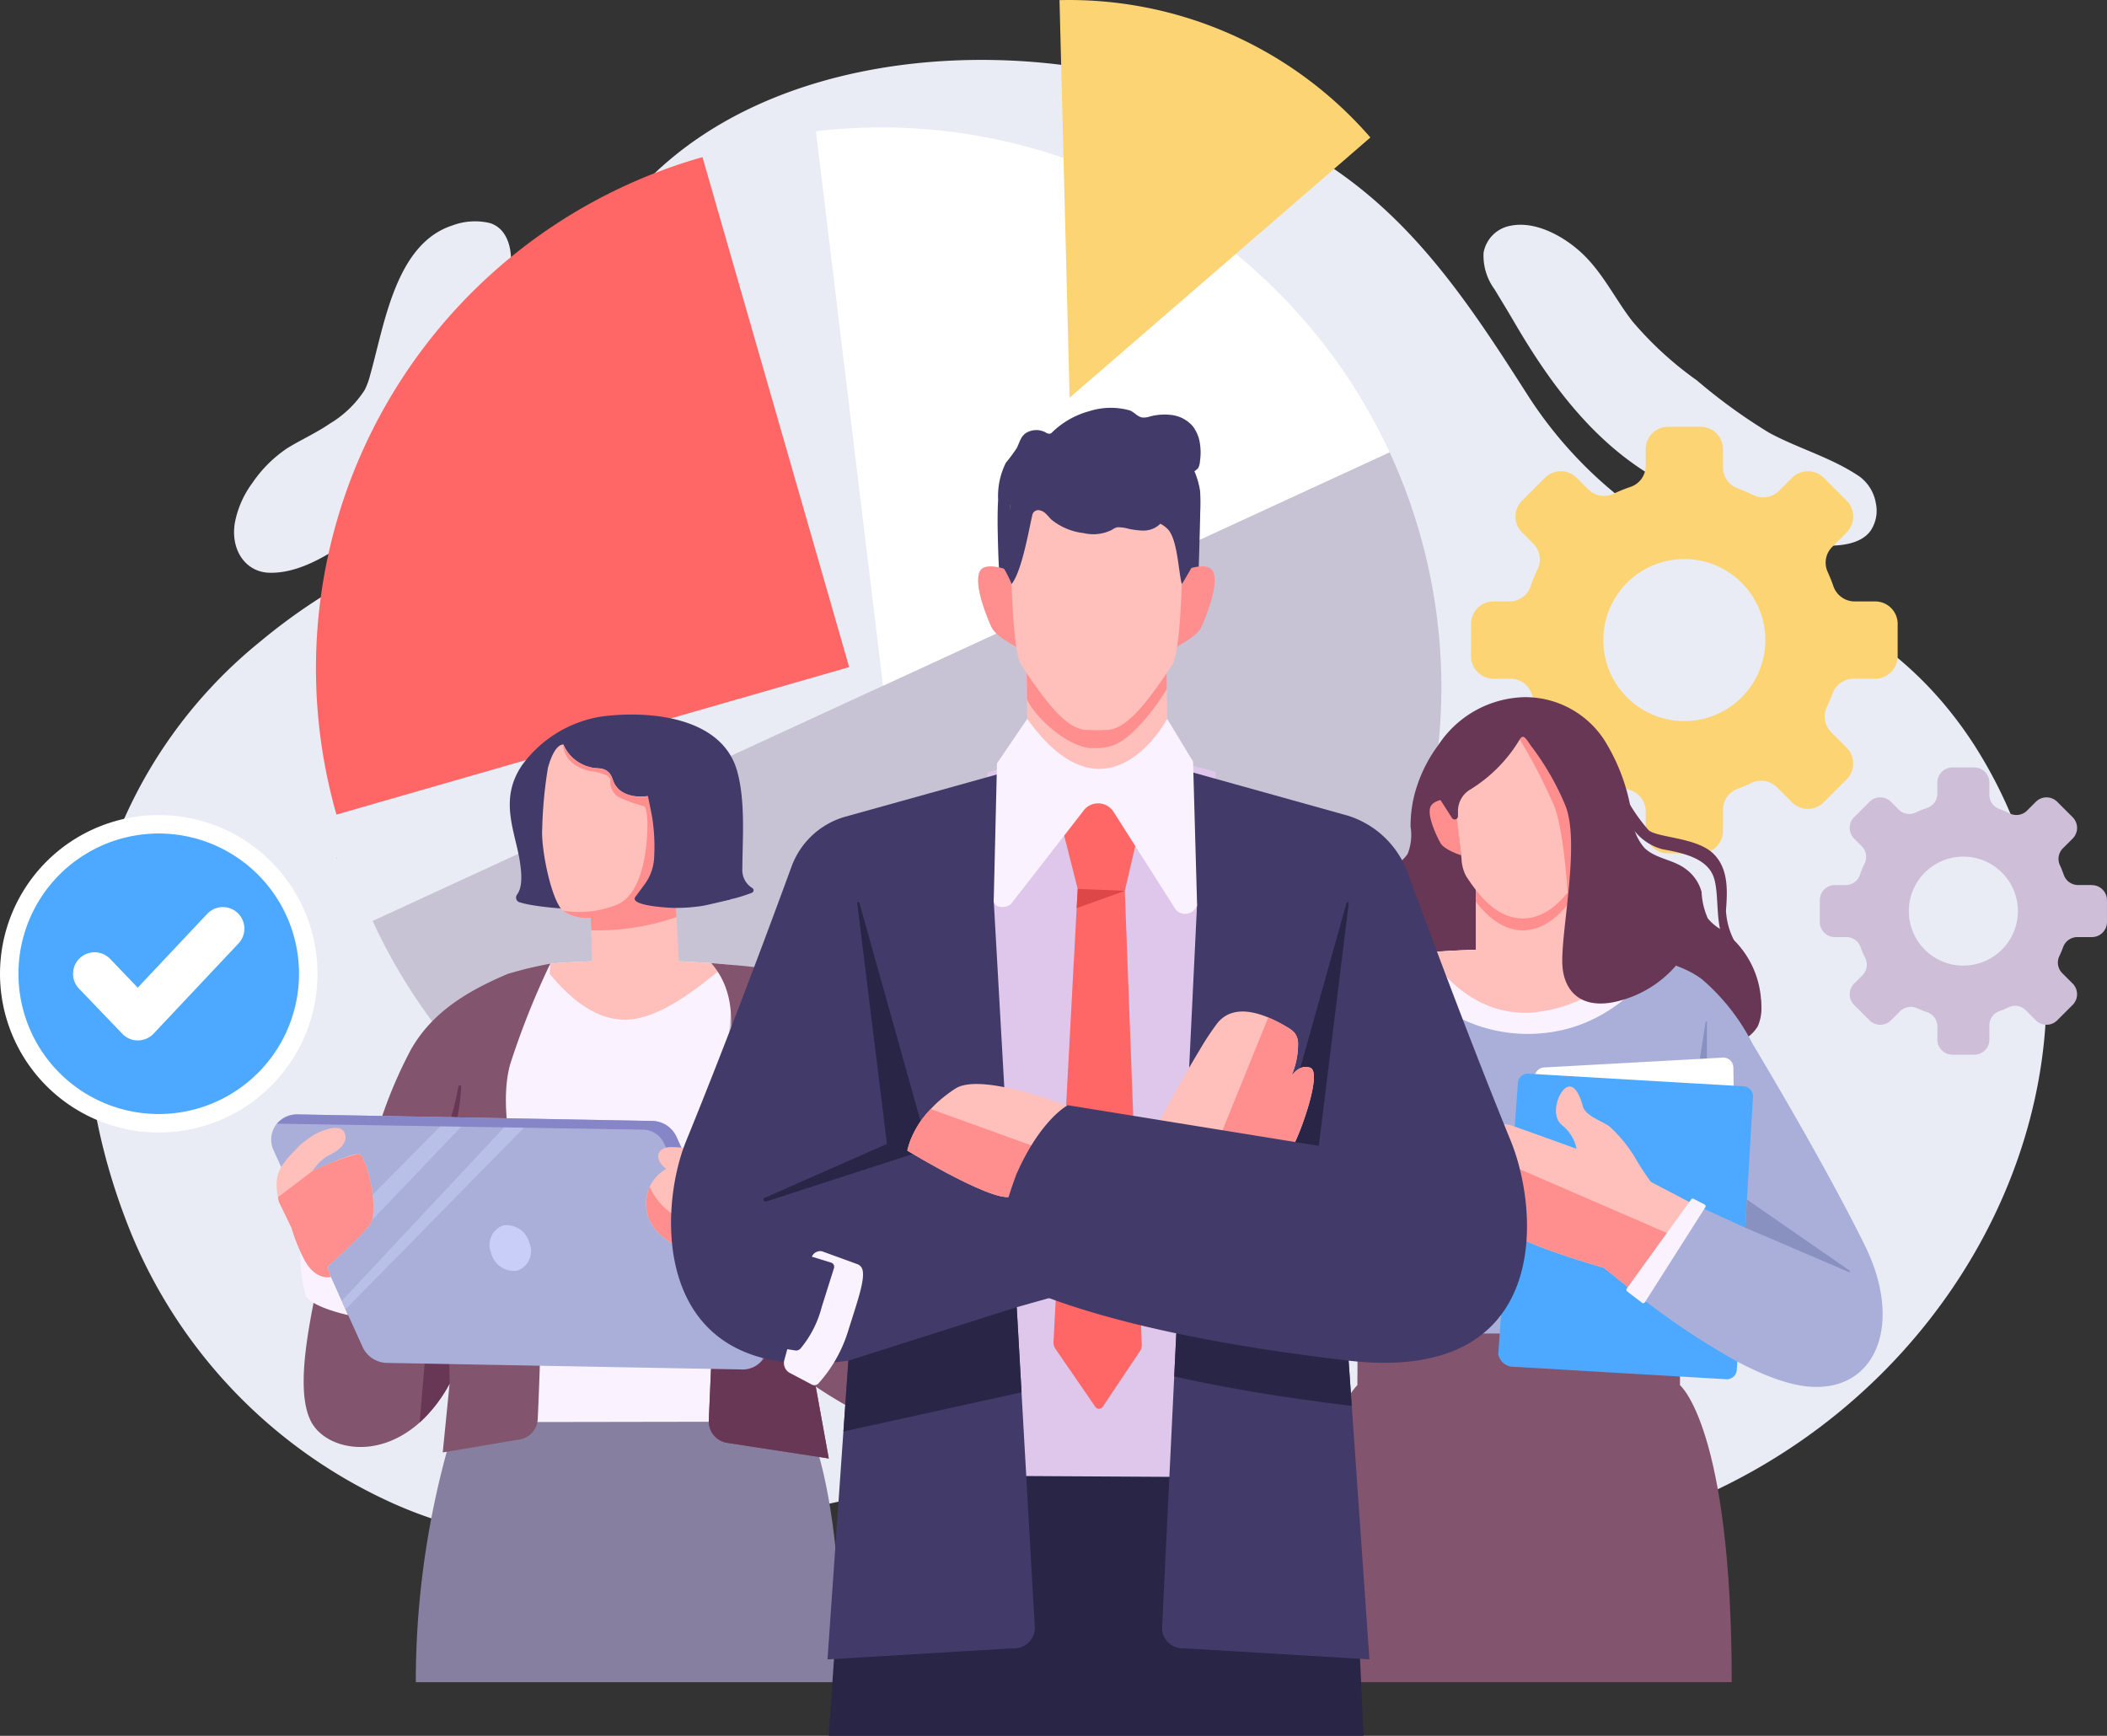
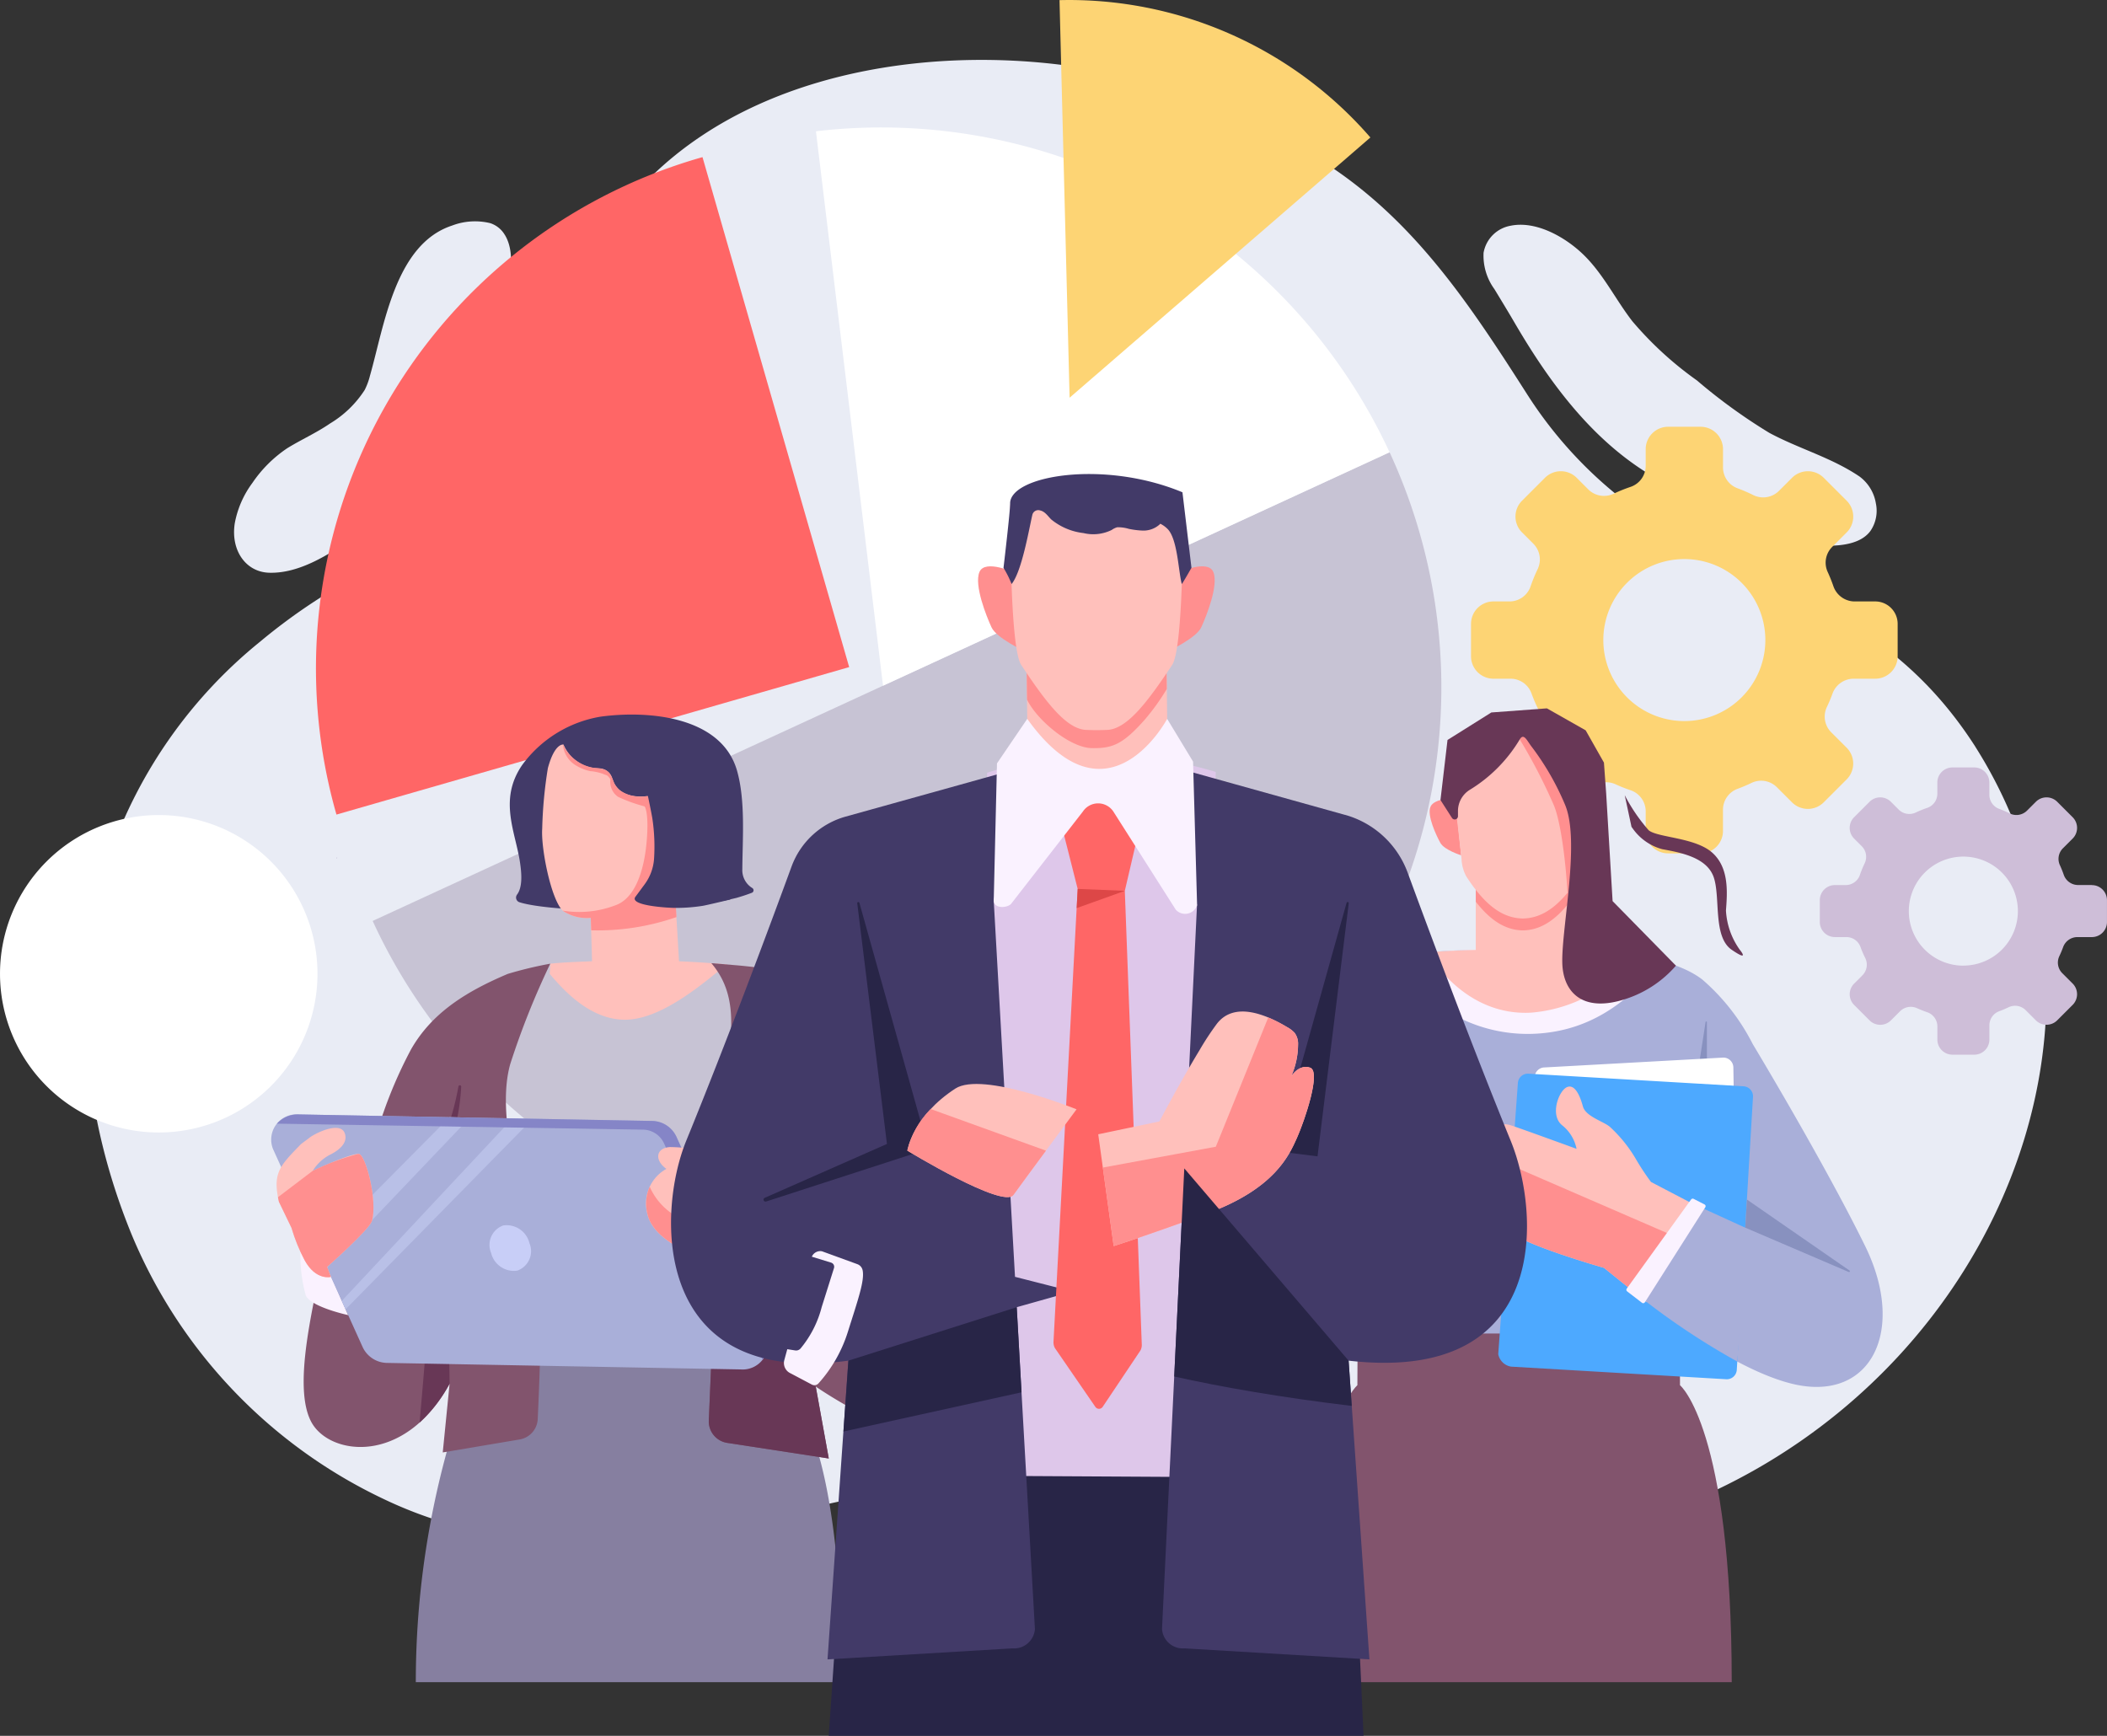
<svg xmlns="http://www.w3.org/2000/svg" xmlns:xlink="http://www.w3.org/1999/xlink" width="194.196" height="160" viewBox="0 0 194.196 160">
  <rect x="0" y="0" width="194.196" height="160" fill="#333333" stroke="none" />
  <defs>
    <clipPath id="a">
      <rect width="194.196" height="160" fill="none" />
    </clipPath>
    <clipPath id="b">
      <rect width="194.195" height="160" fill="none" />
    </clipPath>
    <clipPath id="c">
      <rect width="29.261" height="29.261" fill="none" />
    </clipPath>
    <clipPath id="d">
      <path d="M364.4,671.67c.369,1.741,2.293,2.961,4.286,3.831,0,0-2.215,4.094,3.019,6.378a64.051,64.051,0,0,0,6.592,2.649,6.048,6.048,0,0,0,2.883-2.867l-10.432-4.8c.467-1.259.14-3.545-2.752-4.5a5.843,5.843,0,0,1-3.372-3.147,3.77,3.77,0,0,0-.223,2.45" transform="translate(-364.293 -669.22)" fill="none" />
    </clipPath>
    <linearGradient id="e" x1="-2.745" y1="2.472" x2="-2.737" y2="2.472" gradientUnits="objectBoundingBox">
      <stop offset="0" stop-color="#ffc0bb" />
      <stop offset="0.277" stop-color="#ffb7b3" />
      <stop offset="0.71" stop-color="#ffa19f" />
      <stop offset="1" stop-color="#ff8f8f" />
    </linearGradient>
    <clipPath id="g">
      <path d="M159.925,652.251l-3.2,2.431c.025.134.054.273.087.419l1.164,2.413a15.873,15.873,0,0,0,1.211,2.984c1.039,1.9,2.414,1.532,2.414,1.532l-.348-.923s3.881-3.43,4.127-4.23c.541-1.758-.543-6.049-1.192-6.175a.43.43,0,0,0-.082-.007,22.737,22.737,0,0,0-4.181,1.555" transform="translate(-156.724 -650.696)" fill="none" />
    </clipPath>
    <linearGradient id="h" x1="-1.609" y1="3.712" x2="-1.598" y2="3.712" xlink:href="#e" />
    <clipPath id="j">
      <path d="M846.663,660.9c1.013,1.3,8.928,3.546,8.928,3.546l3.1,2.5,1.155-.049,1.971-4.29.159-1.121-15.924-6.9c.091,2.049-.124,5.379.605,6.315" transform="translate(-846.058 -654.586)" fill="none" />
    </clipPath>
    <linearGradient id="k" x1="-7.246" y1="3.36" x2="-7.238" y2="3.36" xlink:href="#e" />
    <clipPath id="m">
      <path d="M632.208,585.66l-10.416,1.921,1,7.234s2.413-.735,8.607-3,7.557-5.345,8.274-6.949,2.248-6.109,1.239-6.488-1.747.77-1.747.77a7.325,7.325,0,0,0,.622-2.916,1.673,1.673,0,0,0-.323-1.076,2.677,2.677,0,0,0-.669-.512,13.759,13.759,0,0,0-1.754-.9Z" transform="translate(-621.793 -573.749)" fill="none" />
    </clipPath>
    <linearGradient id="n" x1="-3.434" y1="2.484" x2="-3.429" y2="2.484" xlink:href="#e" />
    <clipPath id="p">
      <path d="M511.565,629.189s8.844,5.393,9.785,4.082c.44-.613,1.737-2.374,2.994-4.077l-10.624-3.837a8.033,8.033,0,0,0-2.155,3.832" transform="translate(-511.565 -625.357)" fill="none" />
    </clipPath>
    <linearGradient id="q" x1="-6.357" y1="3.996" x2="-6.345" y2="3.996" xlink:href="#e" />
  </defs>
  <g clip-path="url(#a)">
    <g clip-path="url(#b)">
      <path d="M156.923,125.992a2.439,2.439,0,0,0-1.342-1.081,5.933,5.933,0,0,0-3.528.225c-5.232,1.721-6.239,9.214-7.557,13.832a6.246,6.246,0,0,1-.488,1.319,9.762,9.762,0,0,1-3.188,3.086c-1.279.879-2.652,1.482-3.957,2.288a11.883,11.883,0,0,0-3.209,3.2,8.976,8.976,0,0,0-1.62,3.714c-.389,2.5,1.018,4.5,3.18,4.558,2.738.08,5.456-1.62,7.953-3.367a26.758,26.758,0,0,0,6.077-5.948,46.706,46.706,0,0,0,5.093-9.527c.7-1.625,1.457-3.218,2.067-4.869.864-2.337,1.687-5.533.52-7.432" transform="translate(-110.396 -104.341)" fill="#e9ecf5" />
      <path d="M872.458,152.4a3.842,3.842,0,0,0-1.509-2.468c-2.6-1.759-5.6-2.56-8.319-4.027a51.292,51.292,0,0,1-6.666-4.83,32.231,32.231,0,0,1-5.953-5.458c-1.58-2.043-2.712-4.442-4.609-6.233-1.635-1.544-4.27-3.04-6.6-2.567a3.073,3.073,0,0,0-2.5,2.494,5.248,5.248,0,0,0,1,3.351c.648,1.068,1.3,2.134,1.927,3.213,3.027,5.167,6.708,10.209,11.8,13.507.6.386,1.218.725,1.82,1.1a67.9,67.9,0,0,0,6.3,3.89,19.029,19.029,0,0,0,6.7,1.826c1.811.151,4.881.435,6.114-1.253a3.3,3.3,0,0,0,.494-2.548" transform="translate(-699.566 -106.011)" fill="#e9ecf5" />
      <path d="M222.451,97.084c-7.361-11.457-16.933-13.864-27-19.18a38.807,38.807,0,0,1-14.307-13.3c-4.9-7.669-9.745-15.092-17.285-20.411a56.873,56.873,0,0,0-24.283-9.763C124.353,32.168,105.765,35.62,96.6,49.1,91.592,56.468,90.9,66,85.076,73.006c-2.8,3.371-6.586,5.7-10.446,7.671A53.779,53.779,0,0,0,64.385,87.4a43.975,43.975,0,0,0-13.86,19.658c-3.66,11.015-2.6,23.1,1.535,33.825.174.45.351.9.537,1.343a46.861,46.861,0,0,0,23.046,24.16c20.494,9.877,40.81-1.936,60.523-2.46a26.068,26.068,0,0,1,12.661,2.654c56.989,20.638,96.413-33.5,73.623-69.492" transform="translate(-40.396 -28.267)" fill="#e9ecf5" />
      <path d="M227.219,135.614,213.7,88.606l-.175.049a48.989,48.989,0,0,0-33.562,60.552Z" transform="translate(-148.953 -74.122)" fill="#f66" />
      <path d="M189.848,483.583l.019.079.026-.09Z" transform="translate(-158.814 -404.523)" fill="#867fa0" />
      <path d="M303.84,255.014l-46.687,21.52-47.038,21.681a51.6,51.6,0,0,0,93.794-43.055c-.023-.049-.046-.1-.069-.146" transform="translate(-175.768 -213.327)" fill="#c7c3d4" />
      <path d="M460.048,72.216l6.182,51.106,46.687-21.52a51.62,51.62,0,0,0-52.869-29.586" transform="translate(-384.845 -60.115)" fill="#fff" />
      <path d="M626.026,12.672A36.751,36.751,0,0,0,597.374.012l.93,36.647Z" transform="translate(-499.722 0)" fill="#fdd474" />
      <g transform="translate(0 75.128)" style="mix-blend-mode:soft-light;isolation:isolate">
        <g clip-path="url(#c)">
          <path d="M29.261,474.218a14.63,14.63,0,1,1-14.63-14.63,14.63,14.63,0,0,1,14.63,14.63" transform="translate(0 -459.588)" fill="#fff" />
        </g>
      </g>
-       <path d="M36.264,482.924a12.929,12.929,0,1,1-12.929-12.929,12.929,12.929,0,0,1,12.929,12.929" transform="translate(-8.705 -393.166)" fill="#4da9ff" />
      <path d="M47.172,523.789a1.985,1.985,0,0,1-1.432-.61l-3.992-4.156a1.985,1.985,0,1,1,2.864-2.75l2.545,2.65,6.4-6.8a1.985,1.985,0,0,1,2.891,2.721l-7.83,8.318a1.985,1.985,0,0,1-1.436.625Z" transform="translate(-34.461 -427.886)" fill="#fff" />
      <path d="M866.646,256.753h-1.872a2.081,2.081,0,0,1-1.975-1.385q-.234-.678-.53-1.325a2.046,2.046,0,0,1,.4-2.305l1.346-1.346a2.068,2.068,0,0,0,0-2.924l-2.112-2.112a2.068,2.068,0,0,0-2.924,0l-1.2,1.2a2.06,2.06,0,0,1-2.372.393,14.748,14.748,0,0,0-1.459-.63,2.053,2.053,0,0,1-1.33-1.931v-1.668a2.068,2.068,0,0,0-2.068-2.068H847.56a2.068,2.068,0,0,0-2.068,2.068v1.519a2.054,2.054,0,0,1-1.384,1.95,14.6,14.6,0,0,0-1.591.643,2.053,2.053,0,0,1-2.325-.416l-1.061-1.061a2.068,2.068,0,0,0-2.924,0l-2.112,2.112a2.068,2.068,0,0,0,0,2.924l1.034,1.034a2.053,2.053,0,0,1,.411,2.336,14.616,14.616,0,0,0-.663,1.618,2.052,2.052,0,0,1-1.947,1.373h-1.469a2.068,2.068,0,0,0-2.068,2.068v2.987a2.068,2.068,0,0,0,2.068,2.068h1.565a2.051,2.051,0,0,1,1.933,1.335,14.659,14.659,0,0,0,.657,1.53,2.058,2.058,0,0,1-.394,2.37l-1.127,1.126a2.068,2.068,0,0,0,0,2.924l2.112,2.112a2.068,2.068,0,0,0,2.924,0l1.253-1.253a2.085,2.085,0,0,1,2.347-.405q.658.3,1.35.535a2.054,2.054,0,0,1,1.411,1.937v1.82a2.068,2.068,0,0,0,2.068,2.068h2.987a2.068,2.068,0,0,0,2.068-2.068v-1.968a2.052,2.052,0,0,1,1.358-1.918q.658-.244,1.285-.547a2.05,2.05,0,0,1,2.333.413l1.385,1.384a2.067,2.067,0,0,0,2.924,0l2.112-2.112a2.068,2.068,0,0,0,0-2.924l-1.412-1.411a2.05,2.05,0,0,1-.418-2.323q.3-.622.535-1.276a2.082,2.082,0,0,1,1.963-1.35h1.966a2.068,2.068,0,0,0,2.068-2.068V258.82a2.068,2.068,0,0,0-2.068-2.068M849.053,267.78a7.467,7.467,0,1,1,7.467-7.467,7.467,7.467,0,0,1-7.467,7.467" transform="translate(-693.813 -201.314)" fill="#fdd474" />
      <path d="M1051.12,443.6h-1.259a1.4,1.4,0,0,1-1.33-.932q-.157-.457-.357-.892a1.377,1.377,0,0,1,.267-1.552l.906-.906a1.391,1.391,0,0,0,0-1.968l-1.422-1.422a1.392,1.392,0,0,0-1.969,0l-.808.808a1.387,1.387,0,0,1-1.6.265,9.852,9.852,0,0,0-.982-.424,1.382,1.382,0,0,1-.895-1.3v-1.123a1.392,1.392,0,0,0-1.392-1.392h-2.011a1.392,1.392,0,0,0-1.392,1.392v1.022a1.382,1.382,0,0,1-.931,1.313,9.844,9.844,0,0,0-1.071.433,1.382,1.382,0,0,1-1.565-.28l-.714-.714a1.392,1.392,0,0,0-1.968,0l-1.422,1.422a1.392,1.392,0,0,0,0,1.968l.7.7a1.382,1.382,0,0,1,.276,1.573,9.83,9.83,0,0,0-.446,1.089,1.382,1.382,0,0,1-1.311.924h-.989a1.392,1.392,0,0,0-1.392,1.392v2.01a1.392,1.392,0,0,0,1.392,1.392h1.053a1.381,1.381,0,0,1,1.3.9,9.832,9.832,0,0,0,.443,1.03,1.386,1.386,0,0,1-.266,1.6l-.758.758a1.392,1.392,0,0,0,0,1.969l1.422,1.422a1.392,1.392,0,0,0,1.968,0l.843-.843a1.4,1.4,0,0,1,1.58-.273q.444.2.909.36a1.383,1.383,0,0,1,.95,1.3v1.225a1.392,1.392,0,0,0,1.392,1.392h2.011a1.392,1.392,0,0,0,1.392-1.392v-1.325a1.381,1.381,0,0,1,.914-1.291q.443-.164.865-.368a1.38,1.38,0,0,1,1.57.278l.932.932a1.392,1.392,0,0,0,1.969,0l1.422-1.422a1.392,1.392,0,0,0,0-1.969l-.95-.95a1.38,1.38,0,0,1-.281-1.564q.2-.419.36-.859a1.4,1.4,0,0,1,1.321-.909h1.323a1.392,1.392,0,0,0,1.392-1.392V445a1.392,1.392,0,0,0-1.392-1.392m-11.843,7.424A5.026,5.026,0,1,1,1044.3,446a5.027,5.027,0,0,1-5.027,5.027" transform="translate(-858.317 -362.022)" fill="#cebed8" />
      <path d="M241.13,752.168l12.509.012,15.278-.012.028,5.573s4.766,3.785,4.766,26.526H234.443a80.25,80.25,0,0,1,6.687-32.1" transform="translate(-196.119 -629.212)" fill="#867fa0" />
-       <path d="M300.653,541.975q-2.423-.228-4.855-.339-4.315-.192-8.635,0c-1.177.051-2.353.087-3.511.211v.076c-6.232,4.2-5.269,16.747-4.945,18.219.71,3.219,3.312,20.763,2.812,23.952l17.436-.028c.076-4.986.4-25.534.511-27.453.1-1.641.839-10.494,1.188-14.633" transform="translate(-232.936 -453.015)" fill="#faf2ff" />
      <path d="M288.085,419.538a.453.453,0,0,0,.216.7c2.026.649,7.643.814,8.978.734,2.007-.12,3.959-.34,5.966-.458a23.181,23.181,0,0,0,5.069-.677c.471-.136.949-.289,1.418-.471a.246.246,0,0,0,.04-.434,1.93,1.93,0,0,1-.923-1.744c.02-2.817.3-6.359-.5-9.115-1.459-4.991-8.231-5.538-12.584-4.936a11.249,11.249,0,0,0-7.213,4.463c-2.211,3.232-.581,6.2-.182,9.049.106.754.274,2.15-.283,2.884" transform="translate(-240.431 -337.075)" fill="#423a68" />
      <path d="M318.856,428.27c.415-1.084.8-2.784-.286-3.384a10.669,10.669,0,0,0-3.313-.3c-2.163.2-2.9-.809-3.145-1.657a1.272,1.272,0,0,0-1.217-.91,3.558,3.558,0,0,1-3.272-2.194s-.8-.2-1.442,2.167a40.538,40.538,0,0,0-.523,5.587c-.125,1.754.786,6.443,1.88,7.553a3.943,3.943,0,0,0,2.592.666c.039,1.141.123,3.706.132,4.723l8.049.027-.388-6.572.225-4.769a2.28,2.28,0,0,0,.708-.937" transform="translate(-255.684 -351.194)" fill="#ffc0bb" />
      <path d="M322.106,541.64q-1.98-.088-3.962-.095h-.511q-2.082,0-4.162.092c-1.177.051-2.353.087-3.511.211v.076a7.424,7.424,0,0,1-.057.853c1.39,1.66,3.773,4.185,6.863,4.235,3.446.055,7.458-3.5,9.462-5.1q-2.058-.179-4.123-.274" transform="translate(-259.244 -453.018)" fill="#ffc0bb" />
      <path d="M190.575,561.788c-.35-1.588-1.233-5.927-.317-9.142a73.3,73.3,0,0,1,3.686-9.246,35.774,35.774,0,0,0-3.914.94c-3.72,1.577-6.954,3.516-8.916,6.956a41.2,41.2,0,0,0-3.526,9.055l-4.037,7.132c-.691,4.818-3.675,14.36-1.629,18.164,1.663,3.093,8.583,4.061,12.744-3.533l-.631,6.335,7.085-1.194a2.005,2.005,0,0,0,1.67-1.885c.148-3.212.429-10.258.161-12.266-.434-3.238-1.665-8.1-2.376-11.316" transform="translate(-143.228 -454.571)" fill="#82546d" />
      <path d="M428.287,574.65c-2.763-5.193-5.748-9.353-9.976-19.211a26.544,26.544,0,0,0-5.979-8.764c-2.631-2.482-6.172-2.975-9.659-3.328l-.354-.033-2.462-.208c3,3.5,1.506,7.879,1.144,12.474-.086,1.1-.149,1.935-.173,2.338-.1,1.619-.941,21.242-1.2,27.338a2.005,2.005,0,0,0,1.7,2.068l9.356,1.437-1.2-6.626s11.255,7.877,17.537,4.945c4.063-1.9,3.443-8.349,1.271-12.432" transform="translate(-334.297 -454.326)" fill="#82546d" />
      <path d="M473.648,711.132l-.194,1.4a126.019,126.019,0,0,1,13.331,2.291,116.918,116.918,0,0,0-13.136-3.686" transform="translate(-396.059 -594.884)" fill="#683756" />
      <path d="M449.835,618.37l-1.9,3.942v14.624l1.7-1.147-.481-12.99.95-4.336a.142.142,0,0,0-.268-.092" transform="translate(-374.713 -517.218)" fill="#683756" />
      <path d="M239.14,618.052a19.84,19.84,0,0,0,1.256-5.975.129.129,0,0,0-.255-.032,25.173,25.173,0,0,1-1.506,5.167,19.988,19.988,0,0,0-1.33,10.667s.1,3.164.1,4.22c-.007,1.184-.485,6.866-.847,10.935a13.37,13.37,0,0,0,2.769-3.584l-.186-13.608a12.127,12.127,0,0,1,0-7.79" transform="translate(-197.887 -511.909)" fill="#683756" />
      <path d="M185.5,634.225l1.182,10.274a.137.137,0,0,0,.273-.012l.309-12.431Z" transform="translate(-155.177 -528.735)" fill="#683756" />
      <path d="M328.251,424.847a10.672,10.672,0,0,0-3.313-.3,3.335,3.335,0,0,1-2.42-.53,2.106,2.106,0,0,1-.538-.659,4.573,4.573,0,0,0-.435-.93,1.18,1.18,0,0,0-.415-.313,3.6,3.6,0,0,0-1.016-.182,3.8,3.8,0,0,1-2.865-2.159,2.464,2.464,0,0,0,1.269,1.977,4.323,4.323,0,0,0,1.225.481,4.817,4.817,0,0,1,1.2.251c.168.1.348.086.483.245.081.1.191.2.193.321a1.678,1.678,0,0,0,.7,1.549,14.189,14.189,0,0,0,2.31.847c.03.012.137.031.158.058,0,0,.418.56.17,3.3s-1.113,5.191-2.882,5.8a9.358,9.358,0,0,1-4.851.489,3.941,3.941,0,0,0,2.592.666c.01.3.024.7.038,1.149a22.15,22.15,0,0,0,7.858-1.221l-.1-1.75.225-4.769a2.279,2.279,0,0,0,.708-.937c.415-1.084.8-2.784-.286-3.384" transform="translate(-265.364 -351.154)" fill="#ff8f8f" />
      <path d="M364.37,443.021l-5.482.05s.443,2.046.6,2.964a17.406,17.406,0,0,1,.158,3.727,4.475,4.475,0,0,1-.87,2.355c-.392.532-.816,1.106-.833,1.127-.677.852,3.072,1.035,3.464,1.042a16.008,16.008,0,0,0,2.7-.185c.393-.061,2.565-.586,2.565-.586s-1.363-5.241-1.7-7.108l-.608-3.385" transform="translate(-299.364 -370.601)" fill="#423a68" />
      <path d="M407.419,743.525l.428-1.367s-7.356-4.464-7.782-4.016c-.181,4.18-.348,8.07-.441,10.242a2.005,2.005,0,0,0,1.7,2.068l9.356,1.438-1.2-6.626-1.886-1.25a.432.432,0,0,1-.173-.489" transform="translate(-334.297 -617.452)" fill="#683756" />
      <path d="M171.825,707.2l-2.462-1.406a14.038,14.038,0,0,0,.5,4.042c.513,1.073,3.907,1.8,3.907,1.8Z" transform="translate(-141.677 -590.415)" fill="#faf2ff" />
      <path d="M195.981,651.925l-32.526-.6a2.52,2.52,0,0,1-2.271-1.419L152.9,631.6a2.331,2.331,0,0,1,2.372-3.179l32.526.6a2.52,2.52,0,0,1,2.271,1.419l8.286,18.305a2.331,2.331,0,0,1-2.372,3.179" transform="translate(-127.741 -525.697)" fill="#a9afd9" />
      <path d="M276.3,693.3a2.158,2.158,0,0,0,2.416,1.63,1.9,1.9,0,0,0,1.117-2.531,2.158,2.158,0,0,0-2.416-1.63A1.9,1.9,0,0,0,276.3,693.3" transform="translate(-231.036 -577.81)" fill="#c8cef7" />
      <path d="M180.29,643.855l13.191-13.836-1.882-.034-12.073,12.182Z" transform="translate(-150.179 -527.002)" fill="#b9c0e7" />
      <path d="M192.683,647.464l.35.773,16.474-16.771-.37-.816-.71-.013Z" transform="translate(-161.185 -527.548)" fill="#b9c0e7" />
      <path d="M201.246,648.746,192.96,630.44a2.52,2.52,0,0,0-2.271-1.419l-32.526-.6a2.584,2.584,0,0,0-2,.85l33.691.551a2.172,2.172,0,0,1,1.96,1.217l9.1,19.986a2.128,2.128,0,0,0,.331-2.284" transform="translate(-130.634 -525.697)" fill="#8585c7" />
      <path d="M381.725,657.547l-5.789-1.779s-.077-.912-.258-2.117a7.872,7.872,0,0,0-6.426-6.586,14.75,14.75,0,0,0-2.752-.29c-1.276.068-1.487,1.183-.339,2.01a3.659,3.659,0,0,0-1.765,4.106c.369,1.741,2.293,2.961,4.286,3.83,0,0-2.215,4.094,3.019,6.379a64.078,64.078,0,0,0,6.592,2.649s4.568-1.8,3.432-8.2" transform="translate(-304.743 -541.043)" fill="#ffc0bb" />
    </g>
    <g transform="translate(59.551 109.397)">
      <g clip-path="url(#d)">
        <rect width="20.938" height="21.782" transform="matrix(0.411, -0.912, 0.912, 0.411, -5.845, 12.725)" fill="url(#e)" />
      </g>
    </g>
    <g clip-path="url(#b)">
      <path d="M163.553,638.393c-.649-.126-4.262,1.548-4.262,1.548a4.132,4.132,0,0,1,1.564-1.47c.991-.481,1.712-1.194,1.377-2.026-.452-1.125-2.868.1-3.307.5-.031.029-.683.5-.736.553-1.907,1.98-2.62,2.607-2.014,5.288l1.164,2.413a15.879,15.879,0,0,0,1.211,2.984c1.038,1.9,2.414,1.532,2.414,1.532l-.348-.923s3.881-3.43,4.127-4.23c.541-1.758-.543-6.049-1.192-6.175" transform="translate(-130.47 -532.018)" fill="#ffc0bb" />
    </g>
    <g transform="translate(25.619 106.368)">
      <g clip-path="url(#g)">
        <rect width="14.327" height="14.876" transform="matrix(0.808, -0.589, 0.589, 0.808, -5.572, 4.063)" fill="url(#h)" />
      </g>
    </g>
    <g clip-path="url(#b)">
      <path d="M770.66,751.673l-.028-5.75H740.953l-.028,5.75s-4.766,3.905-4.766,27.37h39.268c0-23.465-4.766-27.37-4.766-27.37" transform="translate(-615.819 -623.988)" fill="#82546d" />
-       <path d="M772.088,421.007a8.535,8.535,0,0,0-3.618-6.445,4.482,4.482,0,0,1-1.284-1.059,6.7,6.7,0,0,1-.578-2.445,3.849,3.849,0,0,0-1.461-2.115c-1.149-.88-2.761-.935-3.793-1.932a4.654,4.654,0,0,1-1.133-2.715,17.85,17.85,0,0,0-2.6-7.273,8.7,8.7,0,0,0-7.308-3.919,9.76,9.76,0,0,0-7.958,4.4,13.221,13.221,0,0,0-2.268,4.819,11.8,11.8,0,0,0-.3,2.725,4.725,4.725,0,0,1-.27,2.5,3.073,3.073,0,0,1-1.221,1.052c-.955.529-1.992.9-2.943,1.433a5.692,5.692,0,0,0-1.739,1.427,3.778,3.778,0,0,0-.5,2.425,6.788,6.788,0,0,1-.138,1.156,6.318,6.318,0,0,1-.165,1.336c-.186.453-.665.7-1.08.958a6.491,6.491,0,0,0-2.664,3.958,3.832,3.832,0,0,0-.087,1.166c.015.635-.2,1.644.28,2.149a1.689,1.689,0,0,0,1.253.35c1.571.008,3.141-.065,4.712-.068,7.57-.012,15.119-.4,22.694-.2,1.752.046,3.511.074,5.261.174a51.408,51.408,0,0,0,5.5.212,3.4,3.4,0,0,0,3.108-1.637,4.1,4.1,0,0,0,.335-1.794q0-.311-.022-.628" transform="translate(-609.778 -328.843)" fill="#683756" />
      <path d="M716.539,562.854c-3.8-7.743-10.361-18.62-10.361-18.62a19.519,19.519,0,0,0-4.639-5.94c-3.8-2.941-12.642-2.772-16.932-2.738-4.29-.034-13.133-.2-16.931,2.738a19.516,19.516,0,0,0-4.64,5.941s-6.56,10.876-10.361,18.619-.583,14.333,6.508,12.747c3.025-.677,9.58-4.687,9.58-4.687h31.689c2.95,1.963,6.555,4.01,9.58,4.687,7.091,1.586,10.308-5,6.507-12.747" transform="translate(-544.635 -447.998)" fill="#a9afd9" />
      <path d="M808.424,450.1s-1.9-.03-2.273.763.536,2.7.9,3.357,1.917,1.142,1.917,1.142Z" transform="translate(-674.296 -376.524)" fill="#ff8f8f" />
      <path d="M799.268,535.556a64.367,64.367,0,0,0-11.138.588c.151.264.307.526.473.783a13.916,13.916,0,0,0,4.7,4.632,14.152,14.152,0,0,0,8.424,1.648c4.765-.53,8.078-3.323,10.692-6.623-4.276-1.152-9.965-1.053-13.148-1.028" transform="translate(-659.296 -447.998)" fill="#faf2ff" />
      <path d="M813.306,535.556a82.708,82.708,0,0,0-8.395.229c1.723,2.78,4.954,5.789,9.5,5.558a13.544,13.544,0,0,0,9.685-5.257,66.393,66.393,0,0,0-10.792-.53" transform="translate(-673.333 -447.998)" fill="#ffc0bb" />
      <rect width="8.677" height="7.146" transform="translate(136.019 81.392)" fill="#ffc0bb" />
      <path d="M832.08,497.9h8.677v1.73c-1.344,1.718-2.7,2.592-4.271,2.64a.5.5,0,0,1-.067,0h-.068c-1.574-.05-2.927-.925-4.271-2.643Z" transform="translate(-696.061 -416.512)" fill="#ff8f8f" fill-rule="evenodd" />
      <path d="M826.179,401.735h.155c3.435,0,6.246,2.1,6.246,5.845l-.161,3.158-.513,4.5a3.686,3.686,0,0,1-.424,1.588c-1.647,2.55-3.238,3.838-5.158,3.9a.488.488,0,0,1-.068,0h-.068c-1.92-.06-3.512-1.348-5.158-3.9a3.686,3.686,0,0,1-.424-1.588l-.513-4.5-.161-3.158c0-3.741,2.811-5.845,6.247-5.845" transform="translate(-685.9 -336.064)" fill="#ffc0bb" />
      <path d="M954.408,585.221l0-9.141a.062.062,0,0,0-.124-.009l-1.442,9.348a17.417,17.417,0,0,1,1.064,4.086l1.388,1.959c.429-2.645-.891-6.242-.891-6.242" transform="translate(-797.087 -481.857)" fill="#8891bf" />
      <path d="M866.207,597.258l16.468-.907a.919.919,0,0,1,.934.905L884,621.33a.922.922,0,0,1-.906.935l-16.637.26a.921.921,0,0,1-.935-.906l-.225-23.427a.92.92,0,0,1,.906-.934" transform="translate(-723.851 -498.866)" fill="#fff" fill-rule="evenodd" />
      <path d="M847.5,605.412l19.837,1.164a.92.92,0,0,1,.865.973l-1.495,25.163a.921.921,0,0,1-.974.865L845.9,632.415a1.437,1.437,0,0,1-1.178-1.152l1.809-24.985a.922.922,0,0,1,.974-.865" transform="translate(-706.633 -506.445)" fill="#4da9ff" fill-rule="evenodd" />
      <path d="M856.614,621.481a22.2,22.2,0,0,1-1.356-2.048,12.812,12.812,0,0,0-2.438-3.038c-.594-.505-2.231-.947-2.484-1.884s-.736-2.107-1.483-1.764-1.6,2.607-.4,3.53a3.709,3.709,0,0,1,1.3,2.15s-5.43-1.982-6.1-2.183c-1.461-.44-1.948,1.007-1.228,1.7s-.09,6.607.924,7.906,8.929,3.546,8.929,3.546l3.931,3.166,4.184-9.107Z" transform="translate(-704.446 -512.531)" fill="#ffc0bb" />
    </g>
    <g transform="translate(138.304 107.004)">
      <g clip-path="url(#j)">
        <rect width="18.874" height="16.371" transform="translate(-3.457 0.975) rotate(-16.314)" fill="url(#k)" />
      </g>
    </g>
    <g clip-path="url(#b)">
      <path d="M929.241,680.923l-5.166-2.363-5.853,7.763a66.784,66.784,0,0,0,10.019,6.815Z" transform="translate(-768.121 -567.636)" fill="#a9afd9" />
      <path d="M855.27,404.222a50.392,50.392,0,0,1,3.116,6.009c.69,1.581,1.145,5.536,1.279,8.128a16.039,16.039,0,0,0,1.115-1.538,3.682,3.682,0,0,0,.425-1.588l.512-4.5.1-1.962-3.053-6.361a7.188,7.188,0,0,0-3.132-.679l-.677,1.965s.12.191.315.522" transform="translate(-715.197 -336.064)" fill="#ff8f8f" />
      <path d="M816.841,399.8l5.12-.378,3.573,2.026,1.683,2.972.206,2.848.592,9.921,5.839,5.95a10.365,10.365,0,0,1-4.629,3.068c-3.889,1.28-5.643-.547-5.83-3.006-.225-2.949,1.708-11.4.241-14.887a24.544,24.544,0,0,0-3.139-5.432c-.408-.567-.688-1.192-1.044-.591a13.609,13.609,0,0,1-4.635,4.661,2.3,2.3,0,0,0-1.054,1.9c0,.154,0,.328,0,.5a.3.3,0,0,1-.558.163l-1.055-1.644.649-5.535Z" transform="translate(-679.387 -334.128)" fill="#683756" />
      <path d="M926.661,462.63a6.849,6.849,0,0,1-1.275-3.612c.124-1.648.311-3.95-1.275-5.349s-5.007-1.368-5.846-2.052a16.007,16.007,0,0,1-2.208-3.234l.622,2.912s.047.072.136.189a4.879,4.879,0,0,0,2.694,1.875c1.68.311,4.136.746,4.758,2.612s-.093,5.468,1.648,6.66.746,0,.746,0" transform="translate(-766.31 -375.085)" fill="#683756" />
      <path d="M922.945,675.973l-5.928,8.216a.184.184,0,0,0,.037.254l1.366,1.051a.185.185,0,0,0,.269-.047l5.567-8.755a.185.185,0,0,0-.072-.264l-1-.512a.185.185,0,0,0-.234.056" transform="translate(-767.084 -565.409)" fill="#faf2ff" />
      <path d="M984,679l9.535,4.086a.077.077,0,0,0,.074-.134l-9.455-6.545Z" transform="translate(-823.143 -565.838)" fill="#8891bf" />
      <path d="M515.147,788.428l-45.75-.285-2.133,31.163h49.291Z" transform="translate(-390.881 -659.307)" fill="#282547" />
      <path d="M559.277,426.425h3.935a37.488,37.488,0,0,1,7.453,1.447l-2.718,64.986-19.723-.113,1.366-64.8a31.486,31.486,0,0,1,9.688-1.517" transform="translate(-458.607 -356.718)" fill="#dec7ea" />
      <path d="M410.952,432.3c-.149.047-10.716,2.992-16.5,4.6a7.434,7.434,0,0,0-4.986,4.606c-1.977,5.4-5.912,15.991-9.71,25.285-2.717,6.649-3.172,22.756,14.945,20.257l-1.919,27.537,17.028-1.016a1.929,1.929,0,0,0,2.088-1.781l-1.681-29.666,5.145-1.449-5.3-1.351L408.1,444.627Z" transform="translate(-316.512 -361.629)" fill="#423a68" />
      <path d="M672.057,436.738a8.609,8.609,0,0,1,5.773,5.329c2.036,5.549,5.834,15.742,9.5,24.724,2.717,6.649,3.72,22.4-14.945,20.257l1.919,27.537-17.028-1.016a1.929,1.929,0,0,1-2.088-1.781l3.226-66.724L656.141,432.3c.144.046,10.036,2.8,15.916,4.442" transform="translate(-548.089 -361.629)" fill="#423a68" />
      <path d="M600.557,459.676l1.485-6.358c-1.63-3.218-7.782-1.529-7.782-1.529l1.953,7.713-2.229,41.748a1.073,1.073,0,0,0,.147.6l3.711,5.395a.407.407,0,0,0,.674,0l3.49-5.214a1.068,1.068,0,0,0,.115-.523Z" transform="translate(-496.886 -377.565)" fill="#f66" />
      <path d="M607.146,501.24l-.095,1.769,4.437-1.593Z" transform="translate(-507.817 -419.303)" fill="#dd4747" />
-       <path d="M581.148,237.615a7.554,7.554,0,0,0-.532-1.864c.012.034.333-.247.359-.287a1.776,1.776,0,0,0,.161-.671,5.255,5.255,0,0,0,0-1.52,3.4,3.4,0,0,0-.662-1.651,3.044,3.044,0,0,0-1.849-1.028,5.171,5.171,0,0,0-2.142.131,1.664,1.664,0,0,1-.671.083c-.448-.075-.734-.493-1.145-.652a6.5,6.5,0,0,0-3.741.071,7.8,7.8,0,0,0-3.392,1.923.531.531,0,0,1-.211.149.6.6,0,0,1-.425-.121,1.83,1.83,0,0,0-1.7,0c-.583.314-.676.9-.951,1.449a14.854,14.854,0,0,1-1,1.346,6.85,6.85,0,0,0-.718,3.415c-.065,1.153-.056,2.312-.027,3.466.038,1.534.079,3.092.262,4.618a36.467,36.467,0,0,0,1.7,4.325l15.464-1.216-.26-.01,1.292-3.071q.064-1.98.119-3.959c.028-.99.062-1.981.075-2.971a18.253,18.253,0,0,0-.009-1.959" transform="translate(-470.534 -192.325)" fill="#423a68" />
      <path d="M659.651,319.936s2.782-1.3,3.294-.083-.65,4.1-1.111,5.1-3.022,2.187-3.022,2.187Z" transform="translate(-551.117 -267.131)" fill="#ff8f8f" />
      <path d="M554.875,319.936s-2.782-1.3-3.294-.083.65,4.1,1.111,5.1,3.022,2.187,3.022,2.187Z" transform="translate(-461.308 -267.131)" fill="#ff8f8f" />
      <path d="M591.481,356.45l.163,13-12.893.161-.164-13.117Z" transform="translate(-484.006 -298.181)" fill="#ffc0bb" />
      <path d="M591.547,361.687a20.532,20.532,0,0,1-2.052,2.853c-2.01,2.255-2.952,2.634-4.87,2.6-2.024-.038-5.084-2.624-5.961-4.477l-.077-6.164,12.894-.046Z" transform="translate(-484.006 -298.181)" fill="#ff8f8f" />
      <path d="M577.549,270.163h-.066c-4.444-.2-7.962.92-7.942,2.559.032,2.564.029,13.058,1.025,14.558,2.2,3.315,4.056,5.8,5.876,5.975a21.166,21.166,0,0,0,2.149,0c1.82-.176,3.675-2.661,5.876-5.975,1-1.5.993-11.994,1.025-14.558.021-1.638-3.5-2.756-7.942-2.559" transform="translate(-476.439 -225.981)" fill="#ffc0bb" />
      <path d="M576.251,405.346s-5.481,10.378-12.895,0l-2.791,4.105-.3,12.631c0,.82,1.369.711,1.657.245l6.558-8.434a1.685,1.685,0,0,1,2.813,0l5.747,9.037a1.157,1.157,0,0,0,1.969-.412l-.372-13.233Z" transform="translate(-468.676 -339.085)" fill="#faf2ff" />
      <path d="M582.3,268.982c-7.283-3.031-15.915-1.525-15.883,1.039.009.692-.61,5.93-.61,5.93a9.289,9.289,0,0,1,.746,1.49c.936-1.161,1.577-4.917,1.909-6.362a.56.56,0,0,1,.735-.42c.447.106.7.525,1.012.829a5.7,5.7,0,0,0,2.966,1.253,3.85,3.85,0,0,0,2.61-.289,1.55,1.55,0,0,1,.507-.246,3.481,3.481,0,0,1,1.062.146,7.654,7.654,0,0,0,1.248.159,2.229,2.229,0,0,0,1.557-.531,1.081,1.081,0,0,0,.1-.1,2.515,2.515,0,0,1,.666.479c.92.915.994,3.859,1.312,5.077.014.053.894-1.49.894-1.49Z" transform="translate(-473.317 -223.605)" fill="#423a68" fill-rule="evenodd" />
      <path d="M723.742,532.122,726.62,508.8a.1.1,0,0,0-.2-.04l-6.412,22.893Z" transform="translate(-602.311 -425.534)" fill="#282547" />
      <path d="M445.737,531.656l-6.412-22.892a.1.1,0,0,0-.2.04l2.737,22.175-11.269,4.968a.182.182,0,0,0,.13.339l13.819-4.481Z" transform="translate(-360.114 -425.535)" fill="#282547" />
      <path d="M619.2,581.694l5.636-1.183c1.179-2.218,2.4-4.421,3.7-6.57a25.7,25.7,0,0,1,1.6-2.435c1.66-2.147,4.678-.763,6.491.321a2.678,2.678,0,0,1,.669.512,1.673,1.673,0,0,1,.323,1.076,7.322,7.322,0,0,1-.623,2.915s.739-1.149,1.748-.77-.523,4.884-1.24,6.488-2.079,4.688-8.273,6.949-8.607,3-8.607,3Z" transform="translate(-517.979 -477.14)" fill="#ffc0bb" fill-rule="evenodd" />
    </g>
    <g transform="translate(101.644 93.79)">
      <g clip-path="url(#m)">
        <rect width="28.393" height="28.066" transform="matrix(0.511, -0.86, 0.86, 0.511, -9.253, 15.566)" fill="url(#n)" />
      </g>
    </g>
    <g clip-path="url(#b)">
      <path d="M663,658.827l-.928,19.182c4.3.96,9.681,1.909,16.363,2.712l-.291-4.173Z" transform="translate(-553.848 -551.129)" fill="#282547" />
      <path d="M491.958,744.941l-.444-7.844L476,742.023l-.455,6.532Z" transform="translate(-397.805 -616.604)" fill="#282547" />
      <path d="M527.162,613.557s-4.87,6.576-5.812,7.888-9.785-4.082-9.785-4.082.482-3.154,4.427-5.718c2.49-1.618,11.169,1.912,11.169,1.912" transform="translate(-427.94 -511.305)" fill="#ffc0bb" />
    </g>
    <g transform="translate(83.625 102.226)">
      <g clip-path="url(#p)">
        <rect width="13.127" height="15.205" transform="translate(-3.035 8.086) rotate(-69.427)" fill="url(#q)" />
      </g>
    </g>
    <g clip-path="url(#b)">
-       <path d="M595.262,627.893l-29-4.693s-2.5,1.283-4.739,6.37a42.457,42.457,0,0,0-2.256,8.895s6.782,5.249,32.878,8.281Z" transform="translate(-467.847 -521.326)" fill="#423a68" />
      <path d="M448.763,706.679,445.5,705.49a.851.851,0,0,0-.934.5l1.775.546a.4.4,0,0,1,.266.507l-1.134,3.6a9.779,9.779,0,0,1-1.946,3.808.546.546,0,0,1-.5.179l-.723-.114-.273,1a1.041,1.041,0,0,0,.578,1.225l1.955,1.034a.511.511,0,0,0,.631-.125,12.831,12.831,0,0,0,2.688-4.721c.933-2.962,1.563-4.736,1.364-5.69a.759.759,0,0,0-.485-.559" transform="translate(-369.742 -590.153)" fill="#faf2ff" />
    </g>
  </g>
</svg>